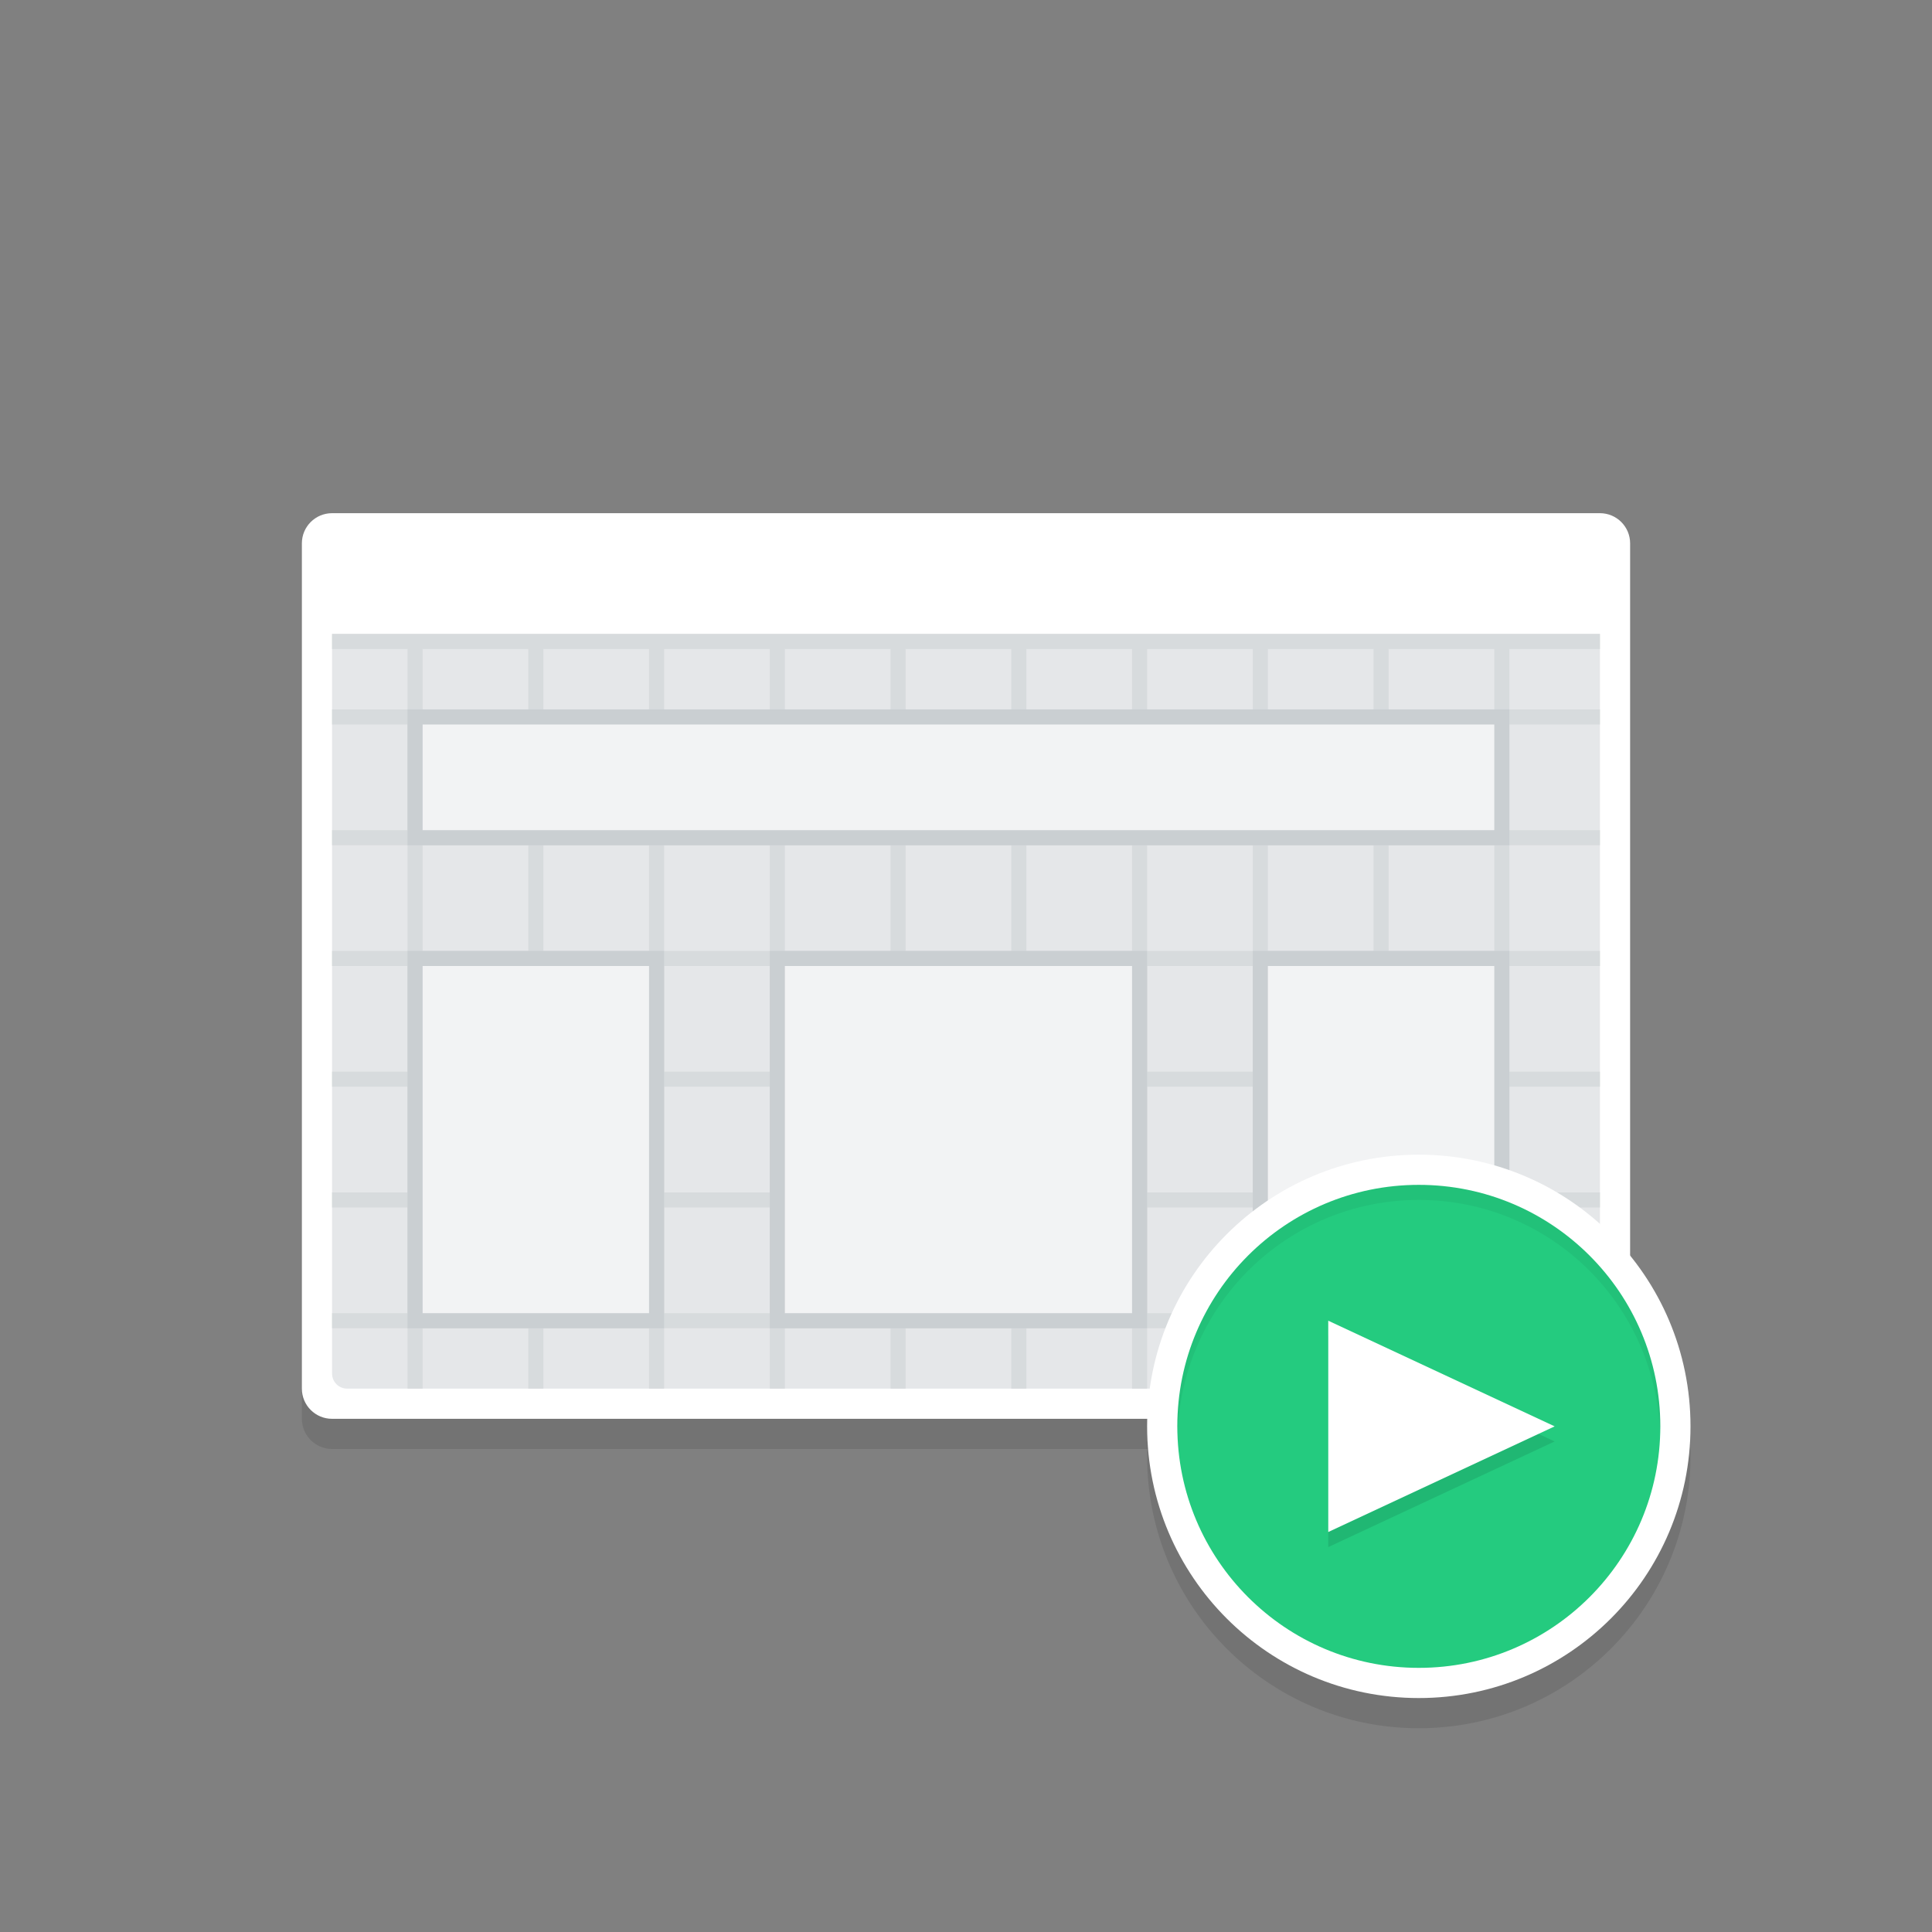
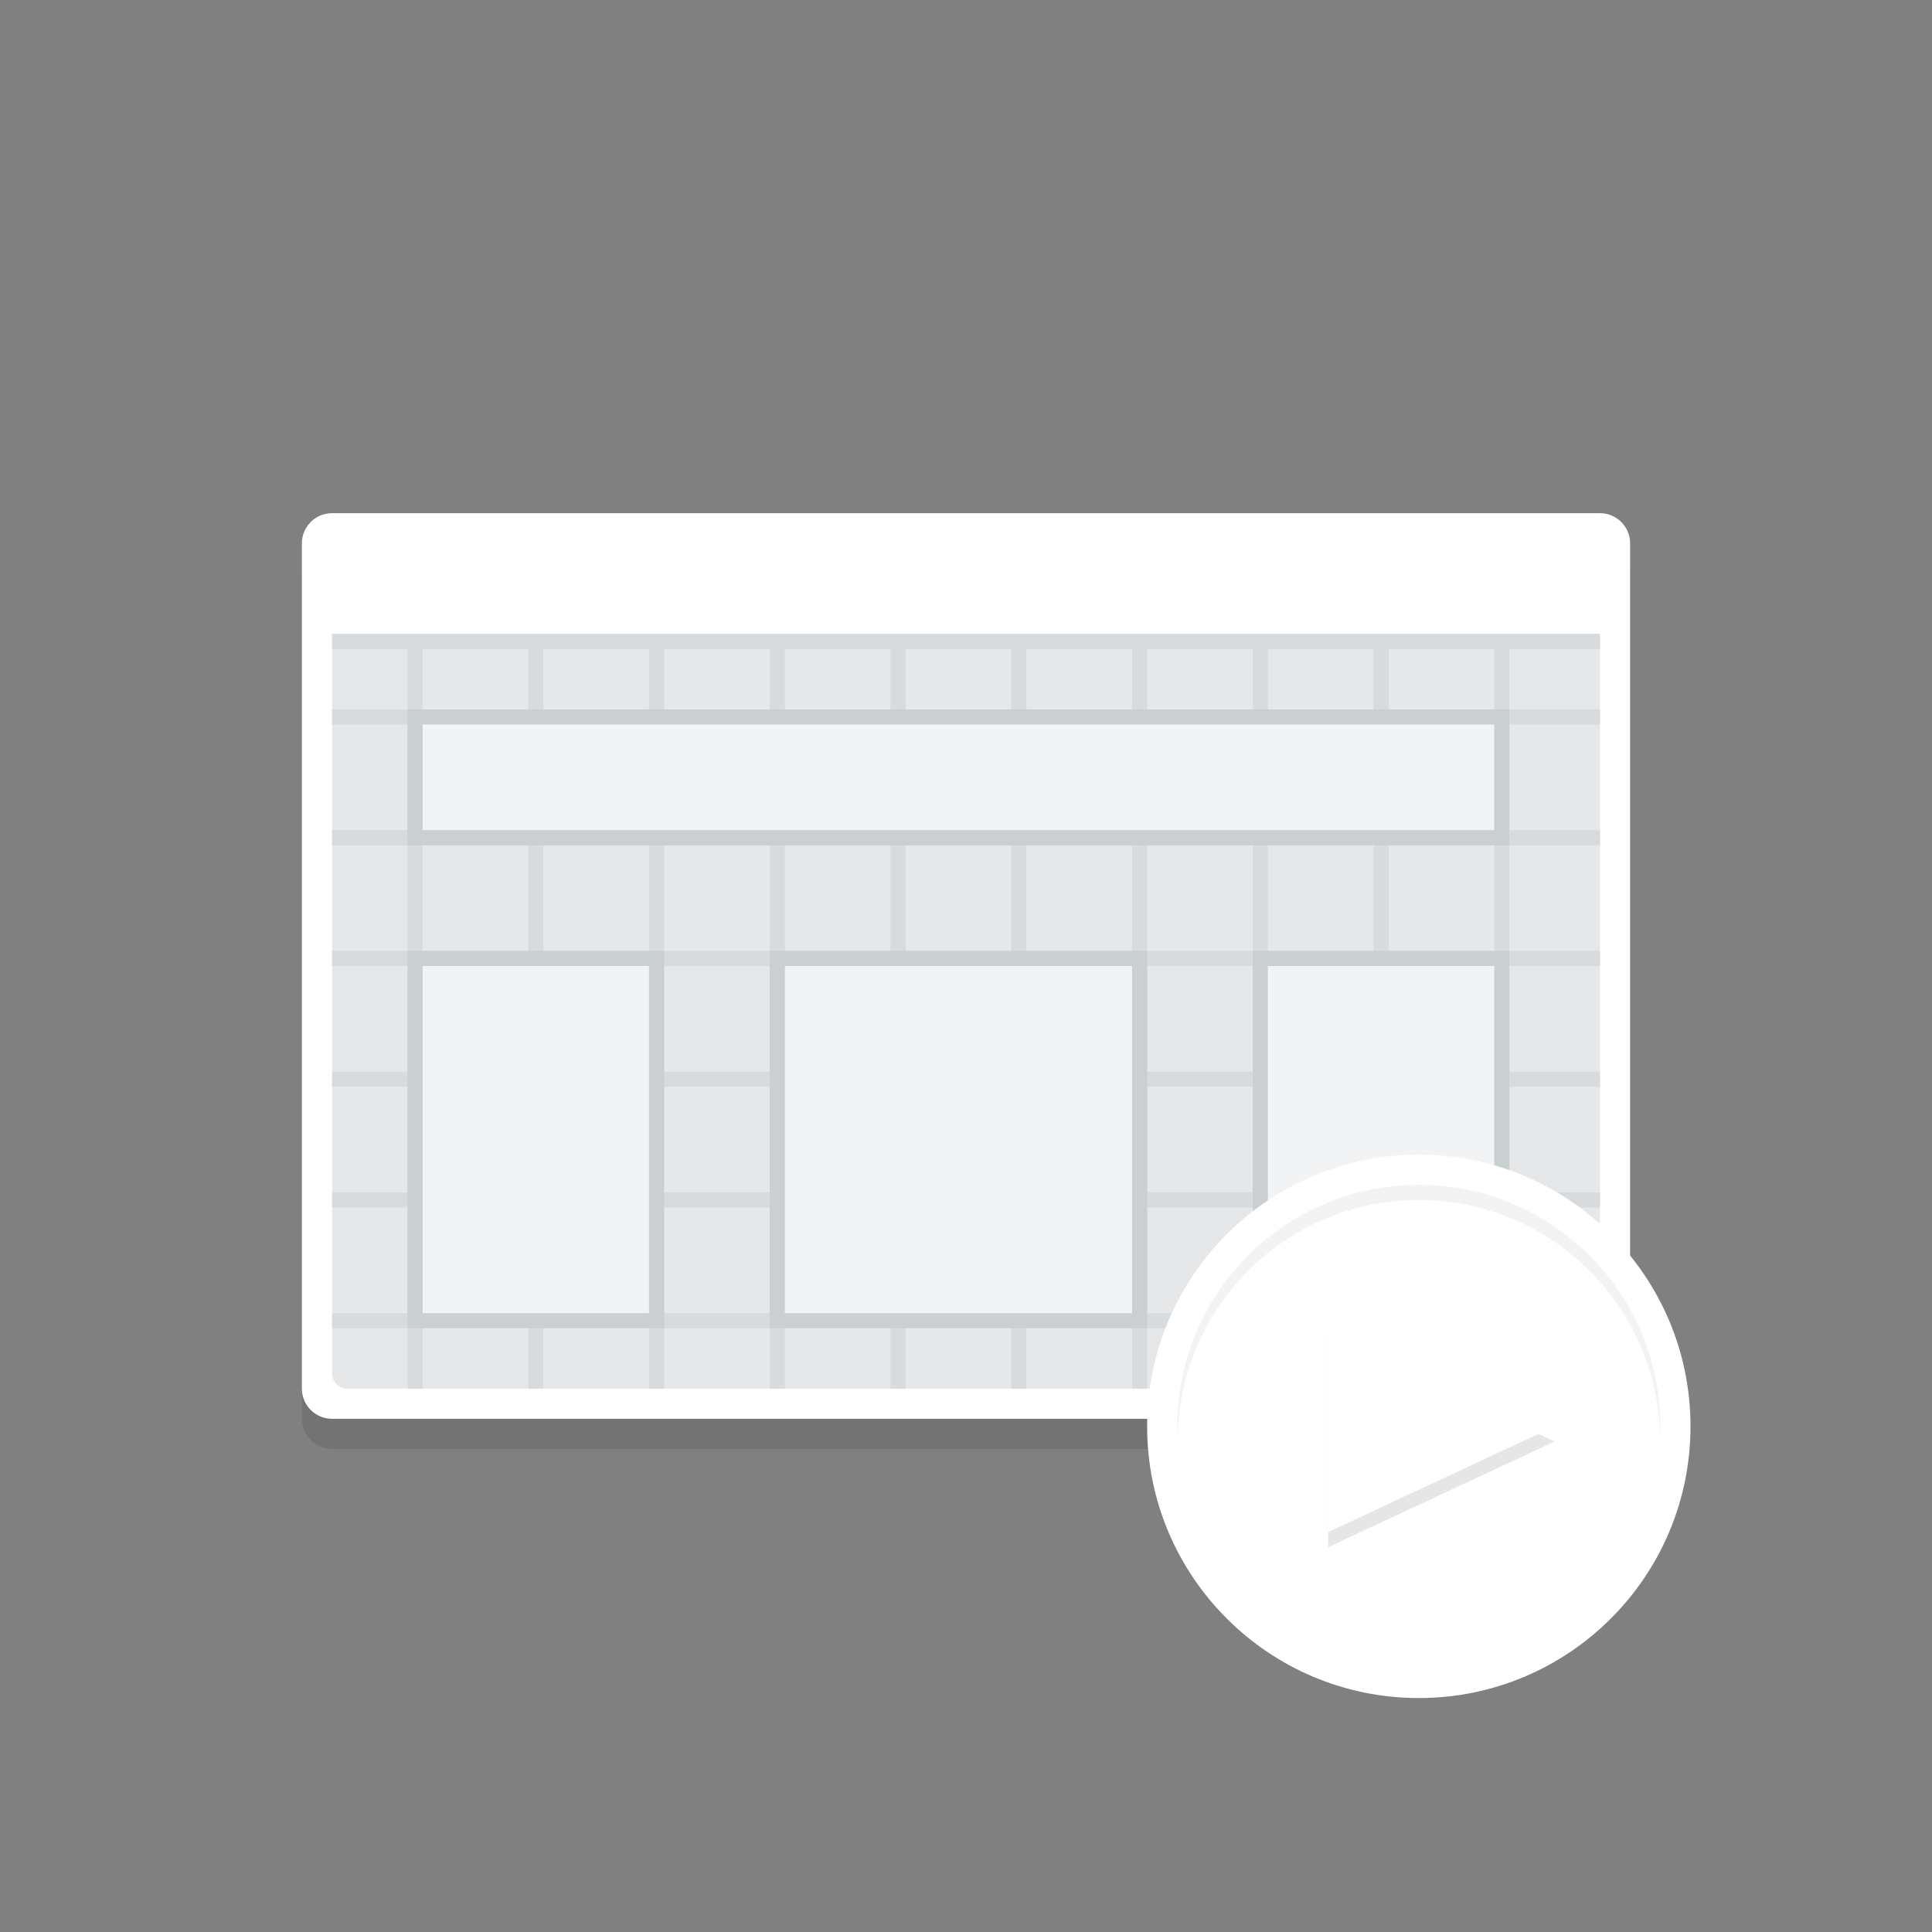
<svg xmlns="http://www.w3.org/2000/svg" viewBox="0 0 128 128" enable-background="new 0 0 128 128">
  <rect x="0" y="0" width="128" height="128" fill="#808080" stroke="none" />
  <symbol viewBox="-42 -31 84 61">
    <path d="M42-29c0-1.105-.895-2-2-2h-80c-1.105 0-2 .895-2 2v56c0 1.105.895 2 2 2h80c1.105 0 2-.895 2-2v-56z" opacity=".12" />
    <path fill="#fff" d="M42-28c0-1.105-.895-2-2-2h-80c-1.105 0-2 .895-2 2v56c0 1.105.895 2 2 2h80c1.105 0 2-.895 2-2v-56z" />
    <linearGradient id="a" gradientUnits="userSpaceOnUse" y1="-29" x2="0" y2="22">
      <stop offset="0" stop-color="#53B4F5" />
      <stop offset="1" stop-color="#65BCF6" />
    </linearGradient>
    <path fill="url(#a)" d="M41 22v-49.5c0-.55-.45-1.5-1-1.5h-80c-.55 0-1 .95-1 1.5v49.5" />
    <path fill="#FF6259" d="M-36 26.5c0-1.105-.895-2-2-2s-2 .895-2 2 .895 2 2 2 2-.895 2-2z" />
    <path fill="#fff" d="M-39 26.5l-.035.139c-.016.075-.028.241.033.396.05.162.163.342.337.485.094.06.189.134.308.163.123.046.21.051.382.064.103-.017.178-.011.319-.061.135-.032.226-.106.321-.166.175-.143.287-.324.337-.486.061-.158.046-.306.033-.395l-.035-.139-.062.127c-.026.079-.104.178-.185.275-.072.108-.209.179-.33.25l-.194.065-.256.033-.192-.029-.207-.069c-.121-.071-.258-.142-.33-.25-.168-.179-.238-.413-.244-.402z" opacity=".6" />
    <path fill="#FFC933" d="M-30 26.5c0-1.105-.895-2-2-2s-2 .895-2 2 .895 2 2 2 2-.895 2-2z" />
    <path fill="#2ECC71" d="M-24 26.5c0-1.105-.895-2-2-2s-2 .895-2 2 .895 2 2 2 2-.895 2-2z" />
    <path fill="#75C3F7" d="M-40 16h80v1h-80zM-40 8h80v1h-80zM-40 0h80v1h-80zM-40-8h80v1h-80zM-40-16h80v1h-80zM-40-24h80v1h-80zM19 21v-49h1v49zM27 21v-49h1v49zM35 21v-49h1v49zM11 21v-49h1v49zM3 21v-49h1v49zM-5 21v-49h1v49zM-13 21v-49h1v49zM-21 21v-49h1v49zM-29 21v-49h1v49zM-37 21v-49h1v49z" />
    <path opacity=".08" d="M41 21h-82v1h82z" />
    <path fill="#fff" d="M-33 26.5l-.035.139c-.016.075-.028.241.033.396.05.162.163.342.337.485.094.06.189.134.308.163.123.046.21.051.382.064.103-.017.178-.011.319-.061.135-.032.226-.106.321-.166.175-.143.287-.324.337-.486.061-.158.046-.306.033-.395l-.035-.139-.062.127c-.026.079-.104.178-.185.275-.072.108-.209.179-.33.25l-.194.065-.256.033-.192-.029-.207-.069c-.121-.071-.258-.142-.33-.25-.168-.179-.238-.413-.244-.402zM-27 26.5l-.035.139c-.016.075-.028.241.033.396.05.162.163.342.337.485.094.06.189.134.308.163.123.046.21.051.382.064.103-.017.178-.011.319-.061.135-.032.226-.106.321-.166.175-.143.287-.324.337-.486.061-.158.046-.306.033-.395l-.035-.139-.062.127c-.026.079-.104.178-.185.275-.072.108-.209.179-.33.25l-.194.065-.256.033-.192-.029-.207-.069c-.121-.071-.258-.142-.33-.25-.168-.179-.238-.413-.244-.402z" opacity=".6" />
  </symbol>
  <g>
    <path d="M108 94c0 1.1-.9 2-2 2h-84c-1.1 0-2-.9-2-2v-56c0-1.1.9-2 2-2h84c1.1 0 2 .9 2 2v56z" opacity=".1" />
    <path fill="#fff" d="M108 92c0 1.105-.895 2-2 2h-84c-1.105 0-2-.895-2-2v-56c0-1.105.895-2 2-2h84c1.105 0 2 .895 2 2v56z" />
    <path fill="#E5E7E9" d="M106 42v49c0 .552-.448 1-1 1h-82c-.552 0-1-.448-1-1v-49h84z" />
    <path fill="#D7DBDD" d="M22 47h84v1h-84zM22 55h84v1h-84zM22 63h84v1h-84zM22 71h84v1h-84zM22 79h84v1h-84zM22 87h84v1h-84zM83 42h1v50h-1zM91 42h1v50h-1zM99 42h1v50h-1zM75 42h1v50h-1zM67 42h1v50h-1zM59 42h1v50h-1zM51 42h1v50h-1zM43 42h1v50h-1zM35 42h1v50h-1zM27 42h1v50h-1zM22 42h84v1h-84z" />
    <path fill="#CACFD2" d="M27 47h73v9h-73z" />
    <path fill="#F2F3F4" d="M28 48h71v7h-71z" />
    <path fill="#CACFD2" d="M27 63h17v25h-17z" />
    <path fill="#F2F3F4" d="M28 64h15v23h-15z" />
    <path fill="#CACFD2" d="M51 63h25v25h-25z" />
    <path fill="#F2F3F4" d="M52 64h23v23h-23z" />
    <path fill="#CACFD2" d="M83 63h17v25h-17z" />
    <path fill="#F2F3F4" d="M84 64h15v23h-15z" />
-     <circle opacity=".1" cx="94" cy="96.5" r="18" />
    <circle fill="#fff" cx="94" cy="94.5" r="18" />
-     <circle fill="#24CB7F" cx="94" cy="94.5" r="16" />
    <path opacity=".05" d="M94 79.5c8.668 0 15.708 6.897 15.975 15.5l.025-.5c0-8.837-7.163-16-16-16s-16 7.163-16 16l.025.5c.267-8.603 7.307-15.5 15.975-15.5z" />
    <path opacity=".1" d="M88 88.5v14l15-7z" />
    <path fill="#fff" d="M88 87.5v14l15-7z" />
  </g>
</svg>